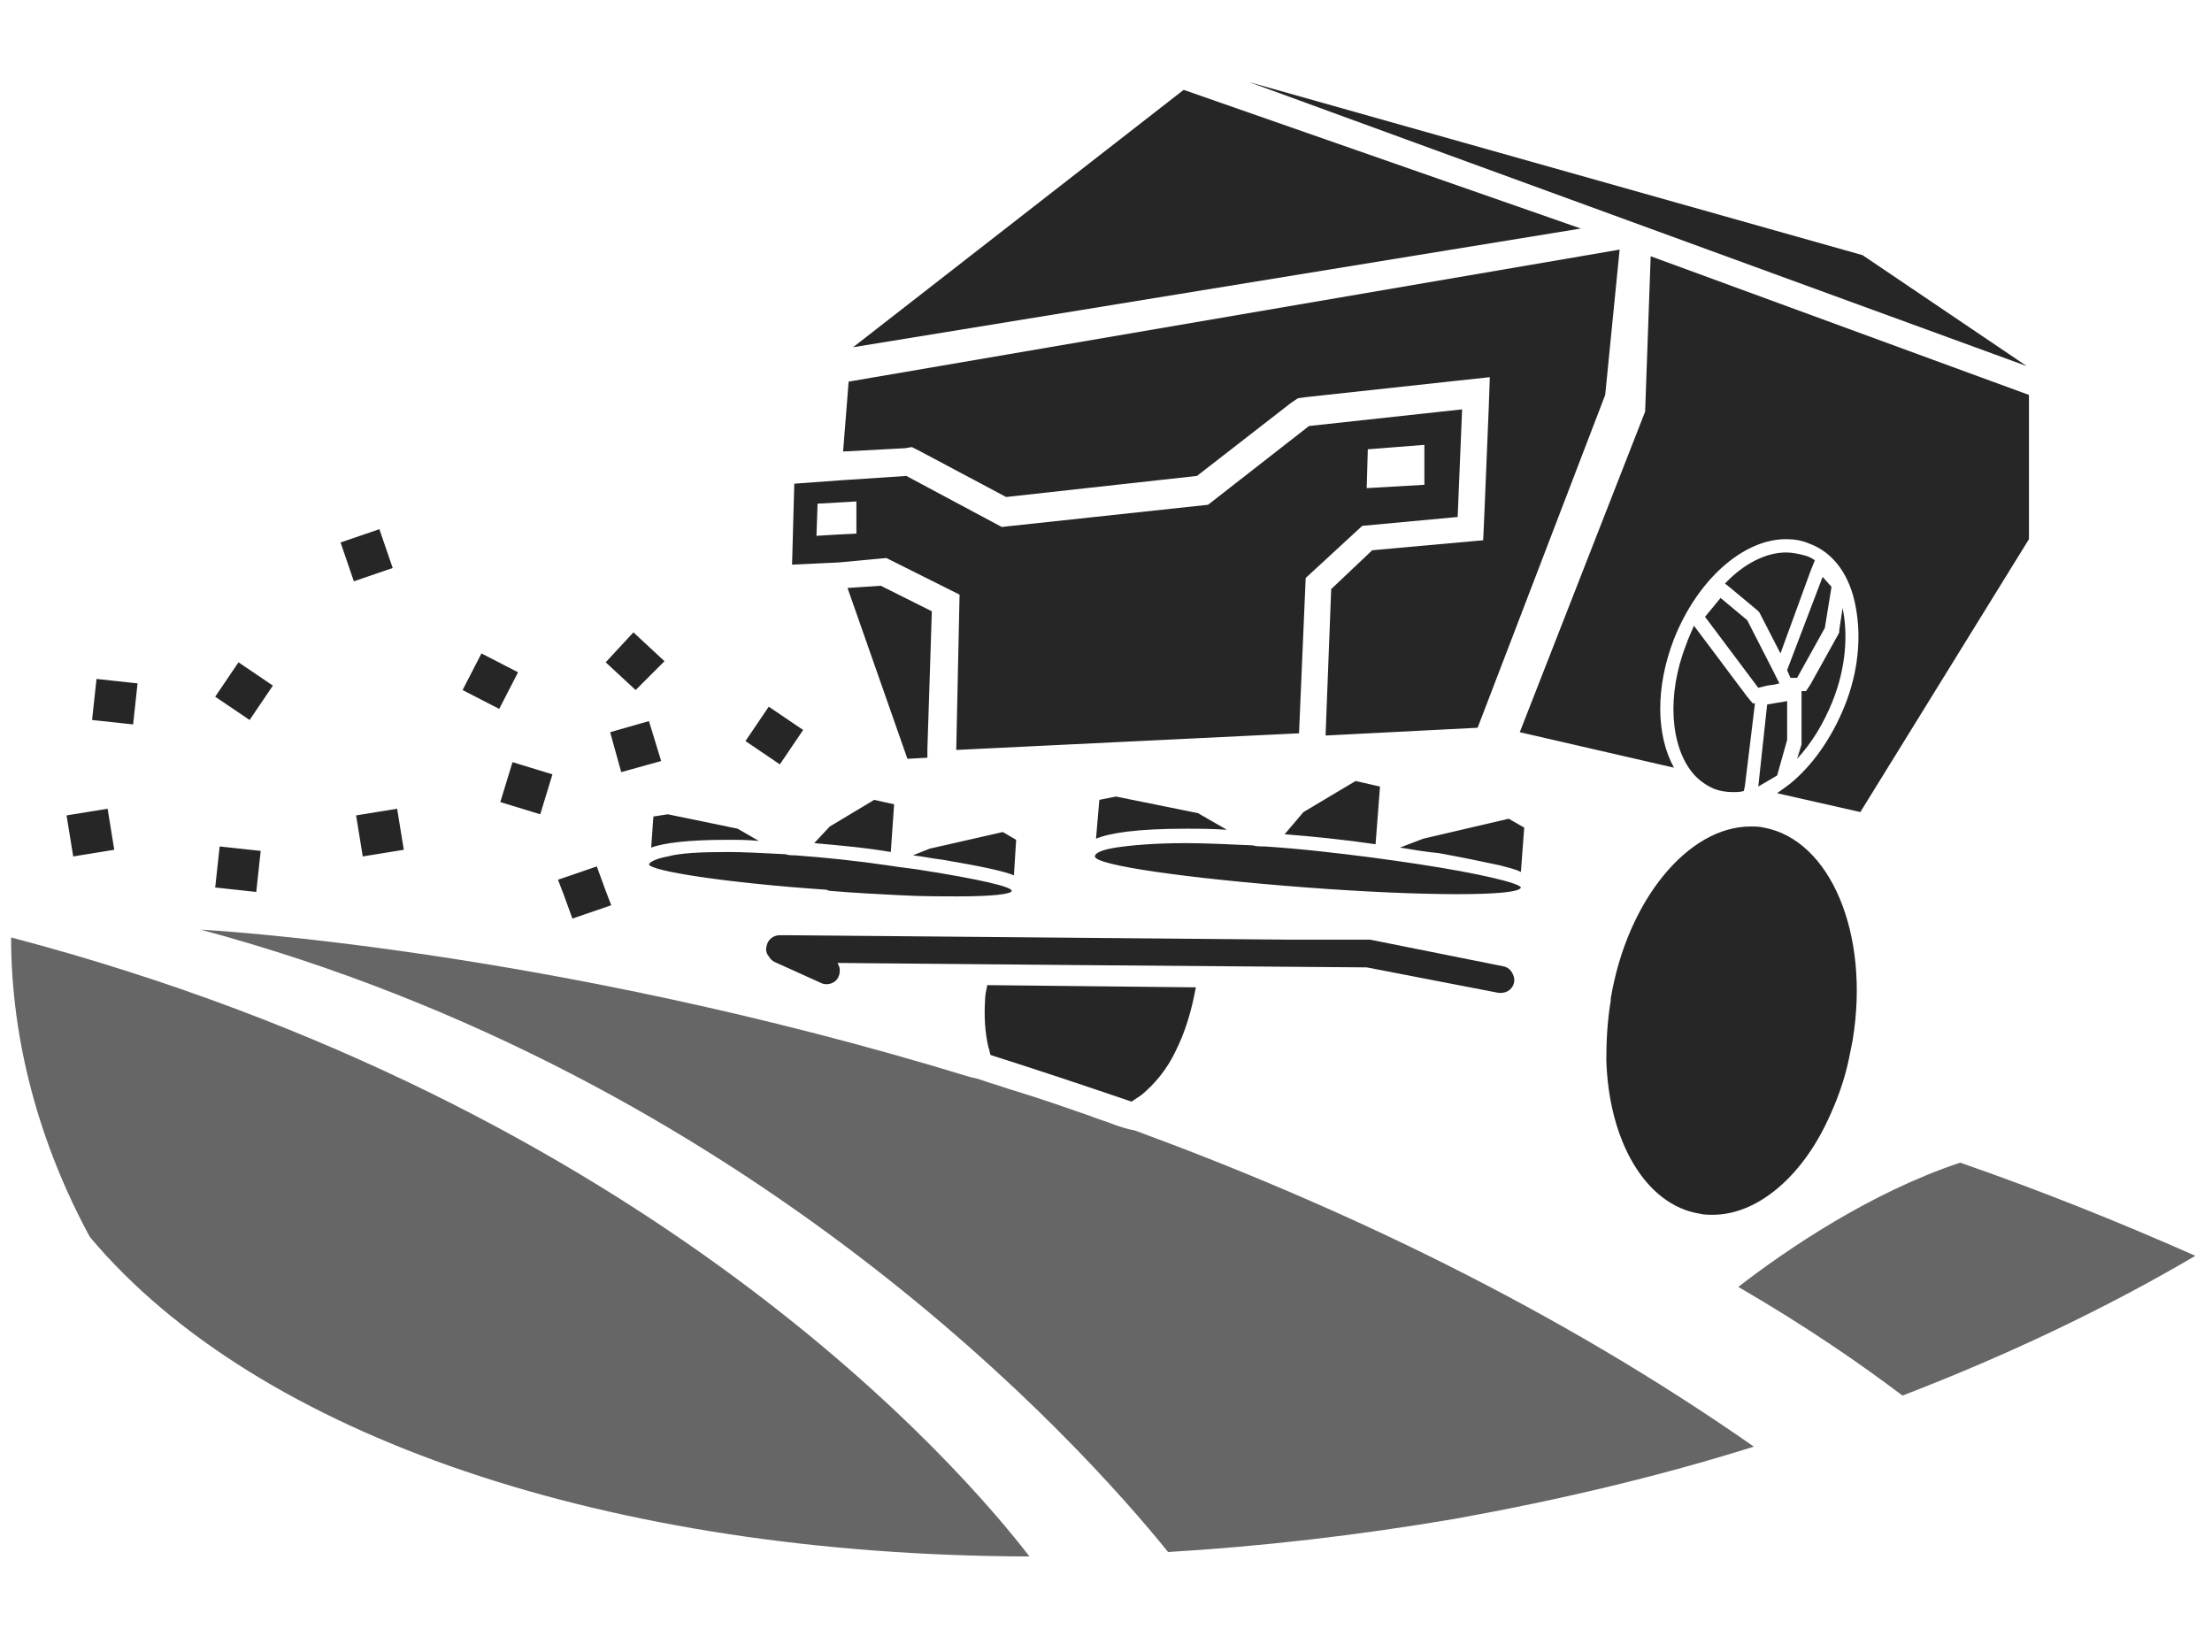
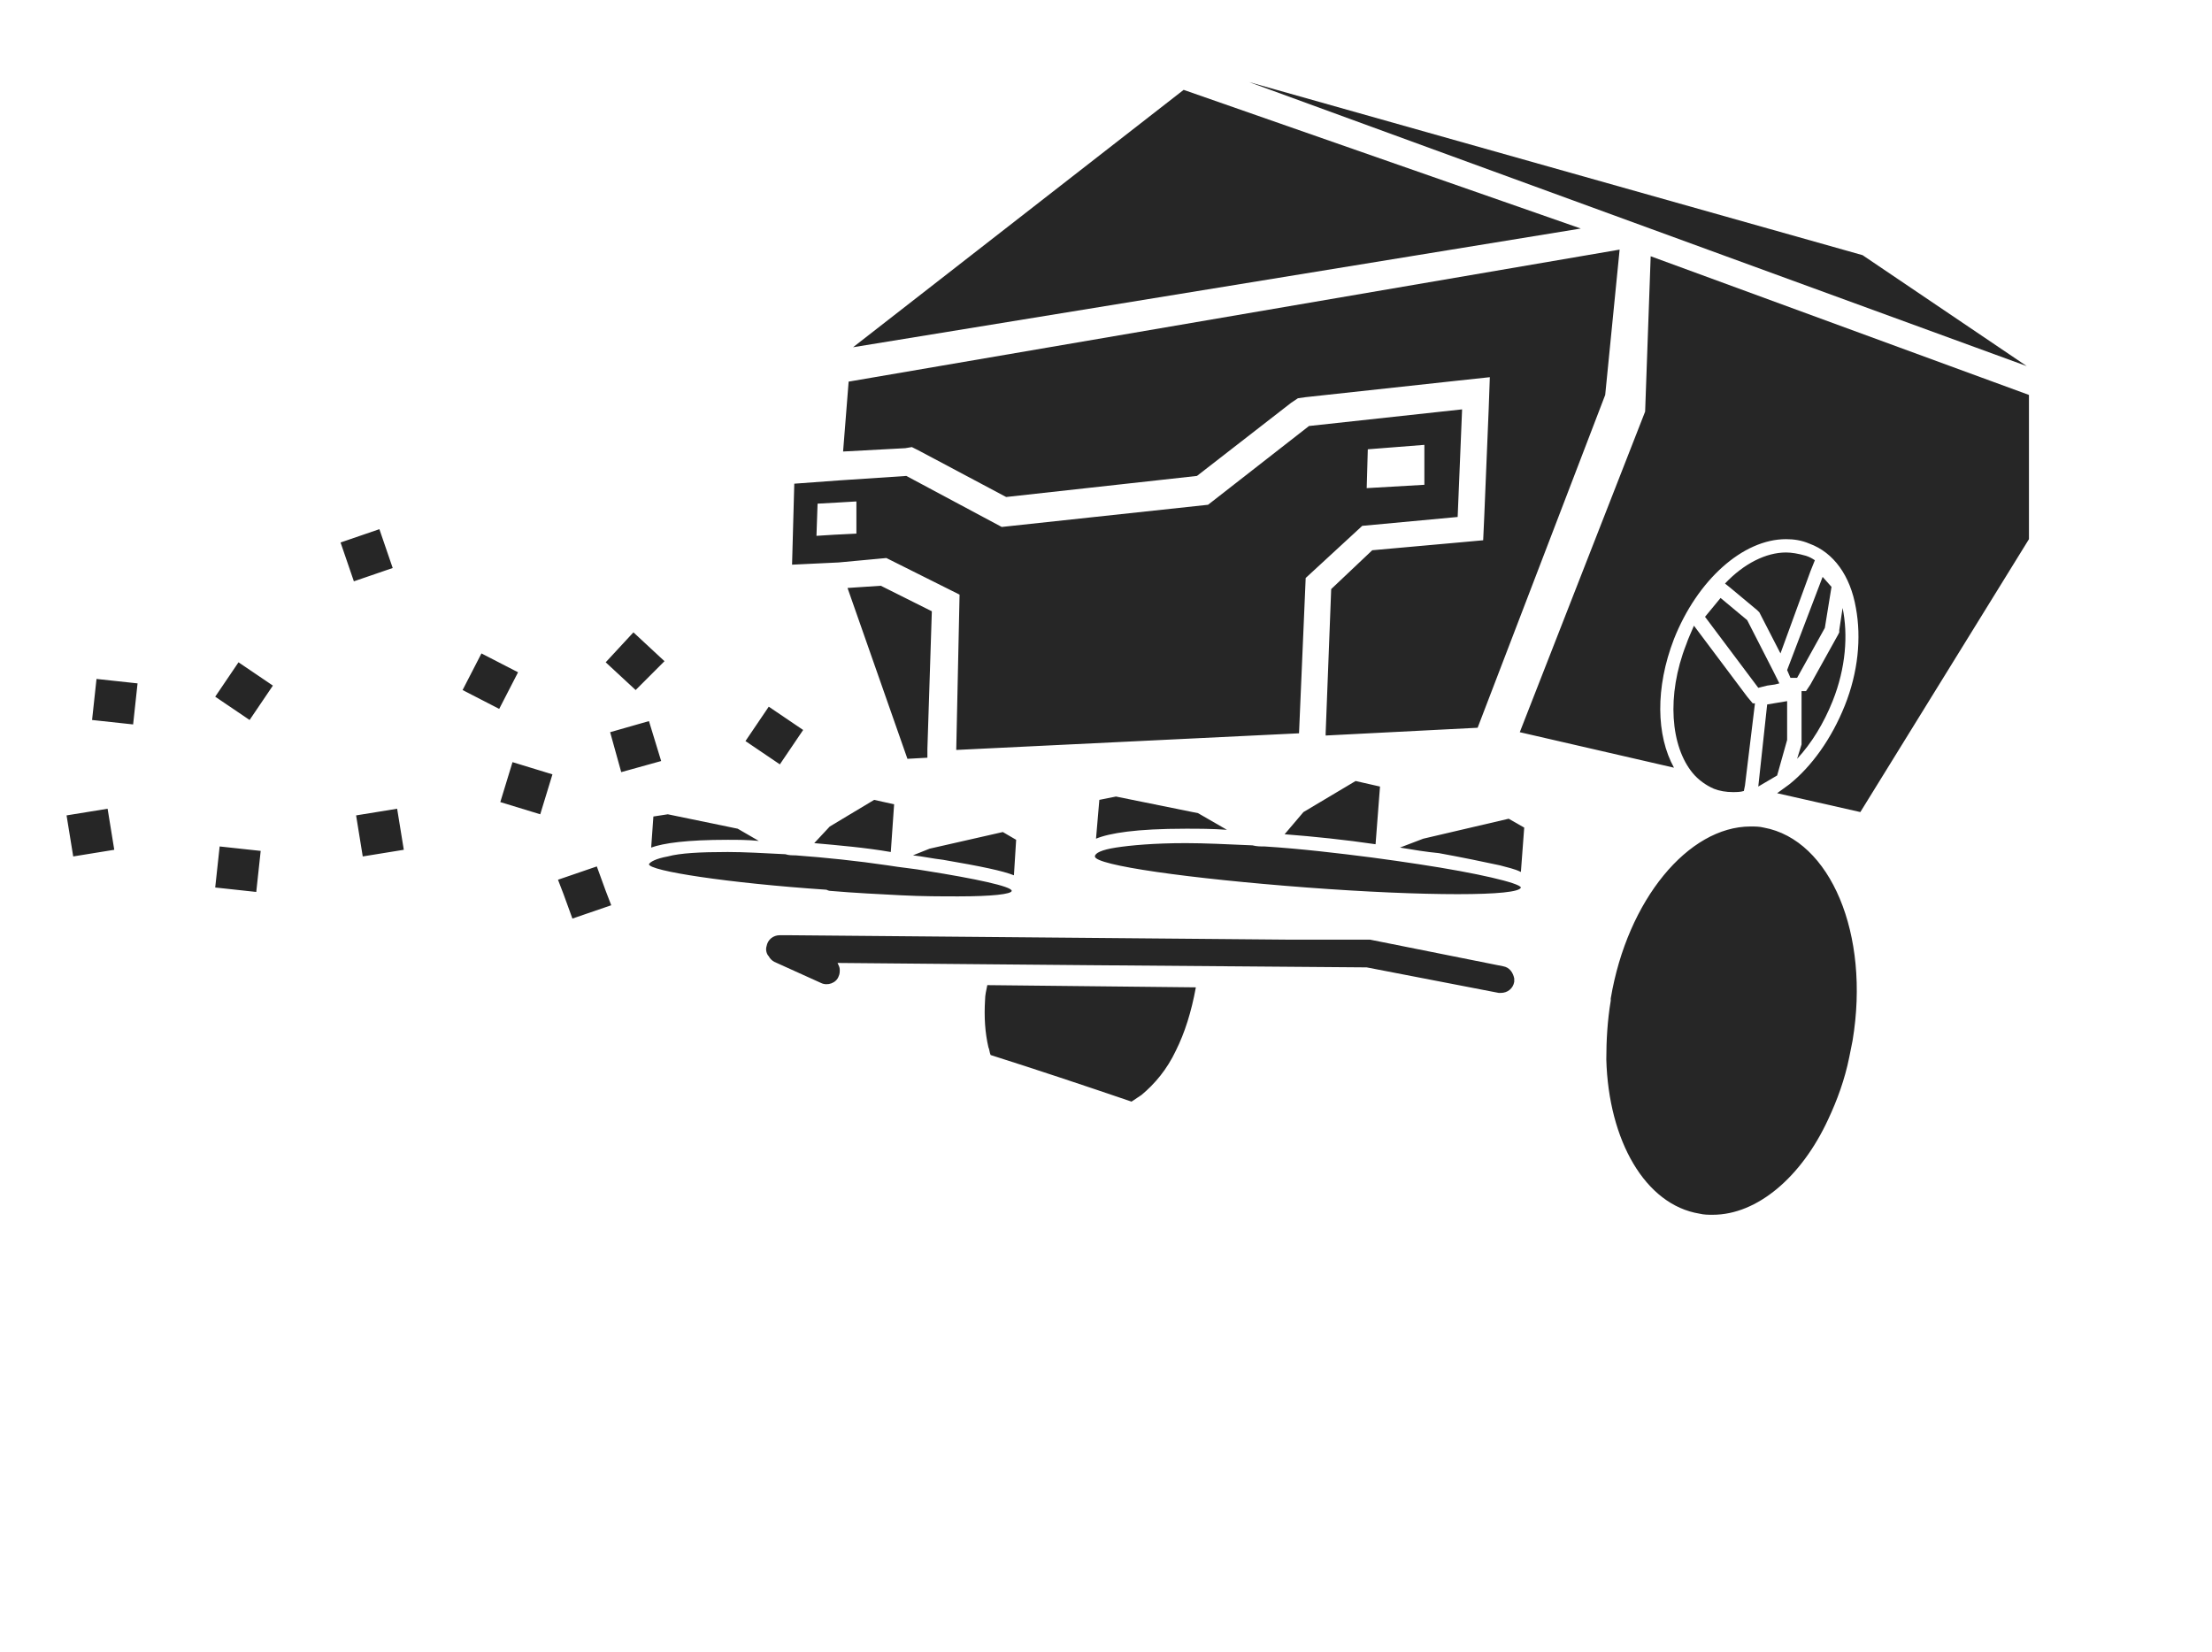
<svg xmlns="http://www.w3.org/2000/svg" version="1.1" id="Warstwa_3" x="0px" y="0px" viewBox="0 0 199.4 148.9" style="enable-background:new 0 0 199.4 148.9;" xml:space="preserve">
  <style type="text/css">
	.st0{display:none;}
	.st1{display:inline;fill:#666666;}
	.st2{display:inline;fill:#262626;}
	.st3{fill:#666666;}
	.st4{fill:#262626;}
</style>
  <g class="st0">
    <path class="st1" d="M0,108.8l0.7,6.5c0.2,2.1,2.2,5.1,5.1,8.3c23.8,12.7,60.2,17.5,99.6,11c-35.3-16.3-70.4-25.5-100.2-30.7   C2.3,103.4-0.3,105.9,0,108.8z M143.9,59.3c-0.1,4.8,1.2,9.3,2.6,12.7c14.9,10.9,27.4,21.7,37.7,31.9c5.7-4.2,10.8-8.6,15.1-13.1   C180,78.1,160.8,67.6,143.9,59.3z M84.7,82.4c0,0,3.4,15.1,7,17.3c1.9,1.3,35.3,18.1,47.8,26.6c12.1-4.1,23.2-9.1,33-14.8   c-3-1.3-6-2.6-9-3.8C136.2,96.5,109,88.3,84.7,82.4z" />
-     <path class="st2" d="M81,70.4c0.6-2.1-6.6-5.4-6.6-5.4l-8.9,33.4l13.9,3.7l-1-2.4l9.8,2.5C88.2,102.2,76.6,87,81,70.4z M62.1,96.9   l1.7,0.5l0.4,0.1l6.2-24.9l2-8c-0.3-0.2-0.8-0.5-1.5-0.9c-3.3-1.9-10.8-6-22-9.5c-0.2-0.1-0.4-0.1-0.6-0.2   c-0.2-0.1-0.4-0.1-0.6-0.2c-0.7-9.3,4.5-18.3,13-22.2l-0.3-0.1l1.2-0.2l1.2-0.2l42.8-7.6l0.8-0.1l0.7-0.1c-1.8,3.1-3,6.6-3.5,10.2   c2,0.5,3.8,1,5.6,1.5c0.4-5.1,2.7-9.7,6.4-13.2l1.1-0.2l1.2-0.2l19.5-3.5c1.6-0.3,2.7-1.8,2.4-3.5c-0.3-1.6-1.8-2.7-3.5-2.4   l-19.2,3.4l-1.2,0.2l-1.2,0.2l-1.4,0.3l-1.2,0.2l-1.1,0.2l-99,17.7c-1.9,1.3-3.8,2.6-5.5,4C5,39.4,3.4,40.7,1.8,42L46,34.1l0.9-0.2   l0.9-0.2c-4.2,5.1-6.5,11.5-6.5,18.2c-0.2,0-0.4-0.1-0.6-0.2c-0.2,0-0.4-0.1-0.6-0.1c-3.4-0.8-7-1.5-10.8-2.2   c-1.2-0.2-2.4-0.4-3.6-0.6C15.6,47.3,6,45.7,3.5,53.6c-2.9,9,2.4,14.4,12.4,20.5c9.8,6,27.6,17.3,29,18.2L62.1,96.9z M79.9,104.1   l-0.1-0.1l-16.5-4.4l-1.7-0.5L44,94.5l-6.4,9.6l54.2,14.4l-9.9-12L79.9,104.1z M92.7,105.4l-9.8-2.6l1.7,2.2l13.8,17.4l10.3,2.3   l-14.3-17.2L92.7,105.4z M133.6,54.3l-2.1,7.2L127,76.9l12.3,3.6l-0.8-2.2l8.7,2.4c0,0-3.7-5.1-5.7-12.3c-0.9-3.3-1.4-6.9-1.1-10.8   c0.1-1.7,0.4-3.5,0.9-5.3c0.5-1.9-5.8-5-5.8-5L133.6,54.3z M123.8,75.4l1.7,0.5L126,76l4.1-15.4l1.9-7.1l1.8-6.6l0,0   c-0.3-0.2-0.8-0.6-1.6-1c-3.3-2-10.8-6.1-21.7-9.5c-0.2-0.1-0.4-0.1-0.6-0.2c-0.2-0.1-0.4-0.1-0.6-0.2c-1.8-0.5-3.7-1.1-5.7-1.6   c-0.2,0-0.4-0.1-0.6-0.1c-0.2,0-0.4-0.1-0.6-0.1c-2.2-0.5-4.4-1-6.8-1.4c-1.1-0.2-2.1-0.4-3.2-0.6C83.6,30.6,75.2,29,72.8,36   c-2.7,7.9,1.8,12.8,10.7,18.4c8.6,5.5,24.2,15.9,25.5,16.7L123.8,75.4z M139.9,82.5l-0.2-0.3L124.9,78l-1.7-0.5l-15.1-4.3l-5.8,8.3   L150,95.2l-8.1-10.2L139.9,82.5z M153,86l-1.8-2.3l-4.9-1.4l-3.6-1l0,0.1l1.8,2.3L156,98.8l8.9,2.2L153,86z" />
  </g>
  <g class="st0">
    <path class="st1" d="M42.3,97.3c0.7,0.3,1.2,0.8,1.5,1.5C56.1,92,72.2,84,93.2,75.6c-0.9-1.5-1.8-3.3-2.5-5.2   C65.6,77.9,45,84.8,28.1,91.2L42.3,97.3z M13.6,81.9C37.6,74.7,58.7,68.2,89,62.1c-0.1-1-0.1-2.1-0.1-3.2   c-37.1,5.4-65,11.1-86.7,16.6c0,0.1-0.1,0.3-0.1,0.4l10.4,5C12.9,81.2,13.3,81.5,13.6,81.9z M89.8,110.3c0.4,0.1,0.8,0.3,1.1,0.5   c11.9-8.9,26.1-18.6,41.8-27.6c-0.4-0.8-0.9-1.4-1.5-1.9c-3.2-2.6-7.4-2.5-10.9-1.7c-18.5,7.7-36.6,16.8-51.2,25.1L89.8,110.3z    M88,113l-22.8-6.1l-1.9-0.5l-11,8.4l-12.3,9.4c8.5,2.6,18.1,4.2,28.3,4.9c7.3,0.5,14.9,0.5,22.8-0.1l-2-15.7L88,113z M41.1,100.1   l-15.6-6.7l-19.2,8.7l-0.1,0.3c0.6,0.9,1.2,1.8,1.9,2.6c6.2,7.7,16,13.8,28.3,17.9c0,0,0.1,0,0.1,0l0-0.1l4.6-22.7L41.1,100.1z    M9.7,83.1L1.3,79c-0.4,2.2-0.6,4.5-0.6,6.7c0,1.5,0.2,3.1,0.4,4.6c0.6,3.1,1.6,6.1,3.1,8.9l6.9-15.5L9.7,83.1z M168.4,82.4   c-7.7,5.1-15,10.2-21.9,15.2c-2,1.4-3.9,2.9-5.8,4.3c-5.8,4.3-11.3,8.6-16.5,12.8l22,1.8c22.9-9.2,40.5-22.4,49.2-36.7   c0.4-0.6,0.8-1.3,1.1-1.9c0.9-4.6,1.4-9.3,1.7-14C187.6,70,177.7,76.2,168.4,82.4z M113.4,126.1c9.1-1.8,17.8-4.1,26-7l-16-1.3   L113.4,126.1z" />
    <path class="st2" d="M158.3,73.8c-0.6-1.1-0.9-2.4-1-3.6c-0.1-0.8,0-1.7,0.2-2.5c0.1-0.4,0.2-0.7,0.3-1.1c1.8-5.1,7.7-7.8,13.3-6   l0.1,0l6.6-18.6c-0.8-7-3.3-11.9-7.5-12.8c-7.5-1.7-17.7,9.7-23.9,26.1c-0.3,0.8-0.6,1.7-0.9,2.5c-0.3,0.9-0.6,1.9-0.9,2.8   c-1.1,3.7-2,7.3-2.5,10.7c-0.4,2.5-0.7,4.9-0.8,7.2c-0.4,7.3,0.7,13.4,3.1,17c7.1-5.2,14.6-10.4,22.5-15.7   c-0.7-0.1-1.4-0.3-2.1-0.5C161.9,78.2,159.6,76.3,158.3,73.8z M94.7,69.3c-0.8-2.7-1.2-5.4-1.3-8.1c0-1,0-2,0-2.9   c0.8-18.8,15.9-36.6,24.7-35.7c-9-3.8-26.2,16.2-26.8,36c0,1,0,2,0,3c0.2,2.8,0.7,5.5,1.6,8.2c0.6,1.7,1.4,3.4,2.4,5   c1.9,3.1,4.5,5.9,7.9,8.4c-2.9-2.8-5.1-5.8-6.6-9C95.8,72.7,95.2,71,94.7,69.3z M138.8,72.3c0.5-4.2,1.5-8.8,2.9-13.5   c0,0,0-0.1,0-0.1c0.3-0.9,0.5-1.7,0.8-2.5c4.3-13.2,9.5-21.2,16.2-26.3l-17.5,6.6l-6.4-1.2c-7.5,4.7-10.6,7.1-14.1,15   c-0.6,1.4-1,2.9-1.3,4.5c-0.1,0.6-0.2,1.2-0.3,1.8c-0.2,1.9-0.3,3.8-0.2,5.8c0.1,1.2,0.2,2.4,0.3,3.6c0.4,3,1.1,5.8,2.1,7.9   l7.2,2.3l4.9,1.6l1.8,3.9l4.2,9.1c-0.8-2.7-1.3-6.4-1.2-10.8C138.3,77.6,138.5,75.1,138.8,72.3z M118,74.9c-0.8-2.4-1.6-5-2.1-7.7   c-0.2-1.2-0.4-2.5-0.5-3.7c-0.2-2.1-0.3-4.2-0.1-6.1c0.1-0.7,0.1-1.3,0.2-2c0.1-0.8,0.3-1.7,0.6-2.5c2.5-8.4,7.1-15,16.5-19.3   c0,0,1.1-7.4-9.3-9.5c-10.7-2.2-20.4,7-25.3,23.4c-1.1,3.6-1.7,7.1-2,10.5c-0.1,1-0.1,1.9-0.1,2.8c0,2.8,0.2,5.5,0.8,8   c0.4,1.8,0.9,3.4,1.5,4.9c1.9,4.6,5.1,7.9,9.3,9.3l14.8-6.5C122.3,76.5,119.1,77.7,118,74.9z M188.7,35.1c-1.3-1.1-2.7-2.2-4.1-3.2   l-0.4,1.1l-6.3,17.8l-4.3,12.1c-0.3,0.8-1.1,1.2-1.8,1l-1.5-0.4c-0.9-0.3-1.8-0.4-2.6-0.4c-3.1,0-5.9,1.7-6.9,4.5   c0,0.1-0.1,0.2-0.1,0.3c-0.1,0.3-0.2,0.6-0.2,0.9c-0.2,1.2,0.1,2.5,0.6,3.7c0.9,1.8,2.6,3.2,4.6,3.8c2.3,0.7,4.1,0.8,5.6,0.2   c1.6-0.7,2.9-2.1,3.9-4.4c2.2-5,15.1-24.3,19.4-30.7C192.9,39.1,190.9,37,188.7,35.1z" />
  </g>
  <g class="st0">
    <path class="st1" d="M34.5,129.4c16.4,4.7,36.4,6.4,57.9,4.4c10.9-11,39.8-35.9,85.3-46.6C177.7,87.2,96.2,90.8,34.5,129.4z    M14,106.8c-4.2,1.3-8.4,2.7-12.5,4.2c5.1,5.5,12,10.1,20.3,13.8c4.1-2.8,9.9-6.3,17.5-10.1C35.3,109.8,26,107,14,106.8z    M107.1,131.9c0.4-0.1,0.8-0.1,1.2-0.2c38.5-6.8,70.2-23.8,85.9-43.6C146.1,99.2,118.5,121,107.1,131.9z" />
    <path class="st2" d="M80.3,48.9L99,38.2l8.7,3.5l1.4-5.5l-10.7-4L80.1,43.8l-65.4,5.8l0.1,4.6L80.3,48.9L80.3,48.9z M83.9,88.5   l-2.7-5.1l-0.9-32.2l-65.5,5.3L15.3,82l4.1,6.5l2.7,0.1l-5-7.8l0.1-6.8l61.2-1.3L79,83.8l2.5,5l1.4,2.8l0.8,0l1.9,0.1l-0.2-0.3   L83.9,88.5z M95.9,31.8l-68.5,7.9l-11.5,7.9l63.8-6.2L95.9,31.8z M65.1,94.6c-0.2-0.5-0.3-1.1-0.5-1.6c-0.2-0.4-0.4-0.8-0.6-1.2   c-0.2-0.4-0.4-0.7-0.6-1c0,0-0.1-0.1-0.1-0.1c-0.6-0.8-1.2-1.5-1.9-2.1c-1.9-1.6-4.2-2.5-6.5-2.2c-1.4,0.2-2.7,0.8-3.8,1.7   c-0.6,0.5-1.2,1.2-1.7,1.9c0,0.1-0.1,0.1-0.1,0.2c-0.4,0.7-0.8,1.4-1,2.1c-0.4,1-0.6,2.1-0.7,3.3c-0.1,0.8,0,1.6,0.1,2.5   c0,0.2,0,0.4,0.1,0.7c0.2,1,0.4,2,0.8,2.9c0.1,0.1,0.1,0.3,0.2,0.4c1.2,2.9,3.3,5,5.7,6.1c1.3,0.5,2.6,0.8,4,0.6   c2.4-0.3,4.4-1.8,5.7-4c0-0.1,0.1-0.1,0.1-0.1c0-0.1,0.1-0.1,0.1-0.2c1.2-2.2,1.7-5,1.2-8C65.4,95.7,65.3,95.1,65.1,94.6z    M43.6,92.1c-0.3-0.8-0.6-1.5-1.1-2.2c0-0.1-0.1-0.2-0.2-0.2c-0.5-0.8-1.1-1.5-1.7-2c-1.7-1.5-3.8-2.3-5.9-2   c-1.3,0.2-2.5,0.7-3.4,1.6c-0.6,0.5-1.1,1.1-1.5,1.8c-0.1,0.1-0.1,0.2-0.2,0.3c-0.4,0.7-0.7,1.4-0.9,2.1c-0.4,1.5-0.5,3.2-0.3,5   c0.1,0.5,0.2,1,0.3,1.5c0.4,1.5,1.2,2.9,2.1,4c1.8,2.2,4.3,3.5,6.9,3.2c2.2-0.3,4-1.7,5.2-3.8c0.1-0.2,0.2-0.5,0.3-0.7   c0.2-0.6,0.5-1.2,0.6-1.8c0.2-0.8,0.3-1.6,0.3-2.4c0-0.7,0-1.4-0.2-2.1C44.1,93.5,43.9,92.8,43.6,92.1z M99.2,41L83,50.9l0.2,31.7   l2.4,5.6l1.3,3l0.2,0.5l10.6-1.6v-0.3v-3.2V75.1V73l2.1-0.1h0l7.3-28.9L99.2,41z M112.4,77l0.1,8.5l0,2.5l0.1,0l1.2-2.5l2.4-5.1   L116,62.9L112.4,77z M77.3,85.1l-0.6-10.1h-0.4h-0.5l-57.3,0.6l0.1,5l5.2,8l1,0l0.5,0l1.1-1.7l4.2-6.4l32.9,0.6l9.3,7.9l1.1,0.9   l0.9,0.8l5.5,0.5l1,0.1L79.9,89L77.3,85.1z M111.1,37l-1.4,5.5l-0.6,2.3l-7.1,28l5.5-0.3l0.2,0l0.2,0l2.6,0.3l0.8,0.1l4.7-18.5   l6.9-26.9l8,3.2l3.7-8.9l-17.8-7L111.1,37z M173.7,58.5C152,64.7,142.2,80,139.2,85.6c-0.3,0.6-0.6,1.1-0.7,1.5   c-0.2,0.4-0.3,0.6-0.3,0.6c1-0.2,2.1-0.4,3.1-0.6c1.2-0.2,2.4-0.5,3.6-0.7c15.3-2.8,34.7-4.8,53.1-3.7l0,0   C198,82.6,200.5,51,173.7,58.5z M110.3,88.3l0-2.7v-0.4l0-4.3l0-4.3l0-1.7l-2.6-0.3l-6.2,0.3l-1.1,0.1l-0.5,0V77v9.5v3.2v0.2v2.3   l2,1.2l8.5-1.4l0-3.2L110.3,88.3z M142.8,42.7l2-0.9l-0.9-2l-2,0.9L142.8,42.7z M144.1,45.7l0.9,2l2-0.9l-0.9-2L144.1,45.7z    M151.7,34l-2-0.9l-0.9,2l2,0.9L151.7,34z M146.8,31.8l-2-0.9l-0.9,2l2,0.9L146.8,31.8z M147.1,52.7l2-0.9l-0.9-2l-2,0.9   L147.1,52.7z M139.7,35.8l0.9,2l2-0.9l-0.9-2L139.7,35.8z M181.4,47.4l-2-0.9l-0.9,2l2,0.9L181.4,47.4z M140.4,31.9l-0.4-0.8   l0.9,0.4l0.9-2l-2-0.9l-0.6,1.4l-1.7,0.8l0.9,2L140.4,31.9z M171.5,42.9l-2-0.9l-0.9,2l2,0.9L171.5,42.9z M176.5,45.2l-2-0.9   l-0.9,2l2,0.9L176.5,45.2z M166.6,40.7l-2-0.9l-0.9,2l2,0.9L166.6,40.7z M156.7,36.3l-2-0.9l-0.9,2l2,0.9L156.7,36.3z M161.6,38.5   l-2-0.9l-0.9,2l2,0.9L161.6,38.5z" />
  </g>
  <g class="st0">
    <path class="st1" d="M20.6,83.2c0-4.4,3.6-8.1,8.1-8.1c3.6,0,6.6,2.4,7.7,5.6c3.7-1.5,7.8-3.1,12.1-4.7c0.4-3.2,3.2-5.7,6.5-5.7   c1.8,0,3.4,0.7,4.6,1.9c1.2-0.4,2.4-0.8,3.6-1.2c10.7-10.9,18-17.8,17.7-20.7C48,54.7,23.6,62.1,6.5,69.2c-4.2,7.2-6,14.7-5.2,22.1   c1,1.8,2,3.6,3.2,5.3c4-2.5,9.7-5.7,17.2-9.4C21,86.1,20.6,84.7,20.6,83.2z M44,127.8c18.9,5,42.3,5.8,67.1,1.5   c7.1-1.2,13.9-2.9,20.4-4.8c17.2-11.1,30.4-27.8,37.1-47.6C109.9,92,65.6,115.1,44,127.8z M51.5,110.6c5.3-2.8,11.2-5.8,17.6-8.9   c0-0.3-0.1-0.6-0.1-1c0-4.1,3.3-7.4,7.4-7.4c2.2,0,4.1,0.9,5.4,2.4c3.8-1.7,7.7-3.4,11.8-5.2c0.6-3,3.3-5.3,6.5-5.3   c1.4,0,2.7,0.4,3.7,1.2c0.8-0.3,1.6-0.7,2.4-1c9.6-9,15.3-15,17.4-18.8C98,71,76.5,76.6,58.8,82.4c-1,0.7-2.3,1.2-3.6,1.2   c-22.8,7.7-38.8,15.6-48.8,21.2c4.9,7.4,13,13.5,23.3,18.1c1.8-1.1,3.8-2.3,5.9-3.5c-0.5-1.1-0.7-2.3-0.7-3.6c0-4.5,3.2-8.3,7.7-9   c0.5-0.1,0.9-0.1,1.4-0.1C47.1,106.7,49.8,108.3,51.5,110.6z" />
    <path class="st2" d="M192.3,40.3c-4.5-4.7-10.4-8.7-17.4-11.9c-9.8-4.6-21.7-7.7-35.1-9c-3.3-0.3-6.8-0.6-10.2-0.7   c-9.7-0.4-20,0.1-30.5,1.6c-2.3,0.3-4.7,0.7-7,1.1c-0.2,0-0.4,0.1-0.7,0.1c-3.3,0.6-6.5,1.2-9.7,2L47.5,49.8l1.3,1.2   c1.2,1.2,3.1,1.3,4.4,0.3l23.2-17.7c5.7,8.2,13.2,5.5,17.3,3.9c3.5-1.3,7.5-5,6.8-10.9c6.4-0.3,13.2-0.1,20.2,0.5l-13,12.2   l-9.9,9.4l-19.1,18l-3.2,3l-0.3,0.3l1.7,1.3c1.8,1.4,4.4,1.3,6.1-0.2l4.2-3.9l3.9-3.7l16.7-15.7l3.2-3c0.9,1,1.8,1.9,2.7,2.6   c7.8,6.5,15.9,2.5,20.7,0.1c0.5-0.2,1-0.5,1.4-0.8c2.3-1.5,4.5-3.8,5.6-6.9c1.1-2.9,1.2-6.3-0.4-10.3c9.5,1.6,18.6,3.7,26.3,6   l-6.2,5.8l-5.9,5.5l-6.8,6.4l-12.2,11.4L119.7,80l0.3,0.2l1.9,1.5l0.5,0.4c1.9,1.5,4.6,1.4,6.4-0.2l3.4-3.2l4.6-4.3l12.5-11.6   l12-11.1l2.8-2.6c0.7,0.8,1.3,1.5,2,2.1c3,2.9,6.1,4.4,9.1,5.1c6.9,1.6,13.4-1.6,17.7-3.7c1.8-0.9,3.7-2.3,5.4-4.1   C196.8,45.6,194.8,42.9,192.3,40.3z M100.1,88.6c-1.7,0-3.2,1.4-3.2,3.2s1.4,3.2,3.2,3.2s3.2-1.4,3.2-3.2S101.9,88.6,100.1,88.6z    M78.4,97.3c-0.6-0.3-1.2-0.6-2-0.6c-2,0-3.6,1.4-3.9,3.3c0,0.2-0.1,0.4-0.1,0.7c0,2.2,1.8,4,4,4c2.2,0,4-1.8,4-4   C80.3,99.2,79.5,98,78.4,97.3z M55,73.9c-0.1,0-0.2,0-0.3,0c-0.6,0-1.1,0.2-1.5,0.5c-0.8,0.6-1.4,1.5-1.4,2.6   c0,1.7,1.4,3.2,3.2,3.2s3.2-1.4,3.2-3.2C58.2,75.3,56.8,73.9,55,73.9z M28.7,78.6c-2.6,0-4.6,2.1-4.6,4.6c0,1,0.3,1.8,0.8,2.6   c0.8,1.2,2.2,2.1,3.8,2.1c2.6,0,4.6-2.1,4.6-4.6c0-0.4-0.1-0.8-0.1-1.1C32.7,80.1,30.9,78.6,28.7,78.6z M44,110.2   c-0.3,0-0.6,0-0.9,0.1c-2.7,0.4-4.8,2.8-4.8,5.6c0,0.7,0.1,1.3,0.3,1.8c0.8,2.2,2.9,3.8,5.3,3.8c3.1,0,5.7-2.5,5.7-5.7   c0-1.4-0.5-2.6-1.3-3.6C47.3,111,45.8,110.2,44,110.2z" />
  </g>
  <g class="st0">
    <path class="st2" d="M108.8,19.7H66.3V35h42.4C108.8,35,108.8,19.7,108.8,19.7z M108.8,39H66.3v15.3h42.4   C108.8,54.4,108.8,39,108.8,39z M66.3,58.4v15.3h35V62.8l7.4-4.4H66.3z M66.3,78.2v15.4H62v9v1.5v1.5v8.1v1.6v1.5v0.5v0.6l4.4-1   v-0.4v-0.9v-1.5v-1.6v-7.4v-1.5v-1.5v-4.6h3.2l4.5,4l1.6,1.4l1.6,1.4l5.2,4.6l1.4,1.3l0.2,0.2l6.9,0.2l2-1.8l2-1.8l3.7-3.3l0.6-0.6   l1.1-0.9l1.1-1v-0.5v-4.2v-2V78.2H70.5H66.3z M87.5,1.9L66.3,15.6h42.4L87.5,1.9z M104.5,96.4v1.8v2.7v1.5v1.5v2.2v1.5v1.5v0.4   c1.3-0.2,2.6-0.4,3.9-0.6c0.1,0,0.2,0,0.4-0.1v-0.1v0v-1.5v-1.5V104v-1.5V101v-0.7v-1.6V66.1h-4.3V96.4z M112.2,70.4h8.5v-4.3h-8.5   V70.4z M112.2,78.1h8.5v-4.3h-8.5V78.1z M112.2,85.9h8.5v-4.3h-8.5V85.9z M112.2,93.7h8.5v-4.3h-8.5V93.7z M112.2,100.6v0.6v0.4   h1.8h5.5h1.2v-4.3h-8.5V100.6z M118.4,105h-6.2v0.5v1.5v0.4v0.9v0c2.9-0.4,5.8-0.7,8.5-1v-0.6v-0.3v-1.5v0V105h-0.2L118.4,105   L118.4,105z M120.7,117.1L120.7,117.1c-0.1-0.1-0.2,0-0.3,0H120.7z M124.1,102v1.5v2.9v0.6c0.7-0.1,1.4-0.1,2-0.2   c10.5-1,18.7-1.3,22.8-1.3c0.6,0,1.1,0,1.5,0c0.2,0,0.3,0,0.5,0.1V66.1h-26.8L124.1,102L124.1,102z M150.9,62.9l-20.4-11.1v-4.1   H125v3.9l-20.2,11.6L150.9,62.9z" />
-     <path class="st1" d="M57.8,106.1c-15.4,1.7-32,4.7-47.9,9.5c2.4,5.8,6.7,11,12.5,15.3c6.4-4.2,17.9-10.5,35.4-15.9L57.8,106.1z    M152.9,112c-0.7,0.1-1.4,0.2-2.1,0.4c-6.2,1.2-13.1,2.7-20.6,4.7c-3,0.8-6,1.7-9.1,2.6c-18.1,5.6-38.1,14-56.1,26.6   c15,1.9,31.9,1.6,49.4-1.5c7.7-8.3,27.9-26.5,63.9-36.2C178.4,108.7,168.3,109.2,152.9,112z M108.8,117c1.1-0.3,2.3-0.6,3.4-1   c2.6-0.7,5.2-1.4,8-2c0.2,0,0.3-0.1,0.5-0.1c1.1-0.3,2.3-0.5,3.4-0.8c7.9-1.7,16.5-3.2,25.9-4.4c1.3-0.1,0.8-0.2-1.1-0.2   c-3.7,0-12.7,0.3-24.8,1.5c-1.5,0.2-3,0.3-4.6,0.5c-3.4,0.4-7,0.8-10.8,1.4c-1.4,0.2-2.8,0.4-4.3,0.6   c-23.2,3.6-51.6,10.1-76.5,22.1c6.8,4,15,7.2,24.4,9.4c8.3-6.6,26.1-18.3,56.2-27C108.6,117.1,108.7,117,108.8,117z M131.6,141.1   c24.6-6.7,45-18,57.9-31C156.9,119.1,139.7,132.6,131.6,141.1z" />
  </g>
  <g class="st0">
    <path class="st1" d="M114.7,118.2H83c-4.9,0-9.8,0.6-14.5,1.8c-6.6,8.5-16.6,14.2-27.9,15.3c-0.1,0.1-0.2,0.2-0.3,0.3   c18.4,3.7,40.2,3.9,63-0.1c3.8-0.7,7.6-1.5,11.3-2.3c1.3-0.9,2.6-1.9,3.9-2.9c-1.7-3.6-2.7-7.7-2.9-11.9   C115.3,118.3,115,118.2,114.7,118.2z M107.4,110.1c3,0.2,6.1,0,9-0.6c1-4.4,3-8.4,5.6-11.8c-5.6-0.5-10.7-2.4-15.1-5.4   c-6,1.4-12,3-17.7,4.9c-4.4,1.4-8.6,3-12.7,4.6c-0.6,3.9-1.8,7.6-3.5,11C88,109.6,99.7,109.5,107.4,110.1z M100.4,86.3   c-3.2-3.8-5.5-8.3-6.6-13.3c-1.8,1-3.5,2-5.2,3c-4.5,2.7-8.9,5.5-13,8.3c0.9,3.2,1.4,6.5,1.5,10C86,90.3,93.9,87.8,100.4,86.3z" />
    <path class="st2" d="M35.8,61.6c-18.7,0-34,15.2-34,34s15.2,34,34,34s34-15.2,34-34S54.5,61.6,35.8,61.6z M35.8,123.1   c-15.2,0-27.6-12.4-27.6-27.6S20.6,68,35.8,68s27.6,12.4,27.6,27.6S51,123.1,35.8,123.1z M35.8,73.4c-12.2,0-22.1,9.9-22.1,22.1   s9.9,22.1,22.1,22.1c12.2,0,22.1-9.9,22.1-22.1S48,73.4,35.8,73.4z M35.8,111.3c-8.7,0-15.7-7.1-15.7-15.7s7.1-15.7,15.7-15.7   s15.7,7.1,15.7,15.7S44.5,111.3,35.8,111.3z M106,31.6l0.6,0.1l1.9,0.2l2.8,0.3v0l2.9,0.3l6.6,0.7l3.1,0.3l3,0.3   c1.8,0.2,3.3-1.2,3.3-3v-3.4v-0.3c0-1-0.5-1.9-1.3-2.4l-0.5-0.4l-2.3-1.7l-4.7-3.4l-4.9-3.5l-2.8-2c-0.4-0.3-1-0.5-1.5-0.5   l-0.9-0.1l-5.4-0.4l-21.4-1.6l-5.3-0.4l-0.2,0.1l-5.6,2.1l-5.4,2l-5.3,2l-2.6,1L59.7,18L58.8,24l-0.1,0.7c-0.2,1.1,0.3,2.2,1.2,2.9   c0.1,0,0.1,0.1,0.2,0.1c3.8,2.7,6.8,6.2,9.1,10.2l0.5-0.3l2.4-1.4l4.9-2.8l5-2.9l0.9-0.5c0.5-0.3,1.2-0.4,1.8-0.4L106,31.6   L106,31.6z M35.8,86.1c-5.2,0-9.4,4.2-9.4,9.4s4.2,9.4,9.4,9.4s9.4-4.2,9.4-9.4S41,86.1,35.8,86.1z M35.8,98.6c-1.7,0-3-1.4-3-3   c0-1.7,1.4-3,3-3s3,1.4,3,3S37.5,98.6,35.8,98.6z M197.8,60.6c-2-14.9-7.4-26.1-15.4-34.4h-9.9h-5.4h-32.7l-0.1,0.5L133.3,37   l-0.1,1.1c0,0.4-0.2,0.9-0.6,1.2l-4.4,4.4c-0.2,0.2-0.4,0.5-0.5,0.8l-1.4,4.3c-0.4,1.2,0.5,2.5,1.8,2.6l4.7,0.2c0.1,0,0.1,0,0.2,0   l2.7,0.4l0.9,0.1l1.9,0.3l1.3,0.2l3.1,0.5l30,4.5c6.1,0.9,11,7.7,13,13.6l5.6,15.5C196.6,78.1,198.9,69.3,197.8,60.6z M164.4,45.9   c0,1.1-0.9,2-2,2h-22.1h-0.3v-0.5v-2.9c0-1.1,0.9-2,2-2h20.4c1.1,0,2,0.9,2,2V45.9z M180.7,72.8c-1.5-4.5-5.2-9.5-8.7-10l-27.4-4.1   l-2.9-0.4l-2.4-0.4l-0.5-0.1l-2.3-0.3l-2.8-0.4l-1-0.1l-5.2-0.7c-1.1-0.1-2.2,0.7-2.3,1.8l-1.7,20.4c0,0.4,0,0.8,0.2,1.1l5.7,11   c0.4,0.8,1.4,1.3,2.3,1l5.1-1.2c0.1,0,0.2,0,0.2-0.1c0.6-0.2,1.2-0.4,1.8-0.6c0.9-0.3,1.7-0.5,2.6-0.7c0.9-0.2,1.8-0.3,2.7-0.4   c2.9-0.4,5.8-0.4,8.7,0.1c2.9,0.4,5.6,1.2,8.2,2.4c1.5,0.7,3,1.5,4.5,2.4c0.3,0.2,0.7,0.3,1.1,0.3h18.8c0.3,0,0.6-0.1,0.9-0.2   c0.4-0.4,0.7-0.9,1-1.3c0.1-0.4,0.1-0.8,0-1.2L180.7,72.8z M159.1,108.9c-2.9-2.6-6.7-4.2-10.9-4.2c-5.7,0-10.8,3-13.7,7.5   c-0.5,0.8-0.9,1.6-1.3,2.4c-0.4,0.8-0.6,1.7-0.8,2.6c-0.3,1.2-0.5,2.5-0.5,3.8c0,2.4,0.5,4.6,1.4,6.7c1.7-0.6,3.4-1.2,5.1-1.9   c1.7-0.7,3.4-1.4,5.1-2.1c3.4-1.4,6.6-3,9.7-4.6c1.6-0.8,3.2-1.7,4.8-2.6c1.6-0.9,3.2-1.8,4.7-2.8   C161.8,111.8,160.6,110.2,159.1,108.9z M164.4,99.2c-1.3-1-2.7-1.9-4.2-2.6c-0.1,0-0.1-0.1-0.2-0.1c-1-0.5-2.1-0.9-3.2-1.3   c-1-0.4-2.1-0.6-3.2-0.9c-0.5-0.1-0.9-0.2-1.4-0.3c-1.3-0.2-2.6-0.3-3.9-0.3c-1.1,0-2.1,0.1-3.2,0.2c-0.9,0.1-1.8,0.3-2.7,0.4   c-1.7,0.4-3.3,0.9-4.8,1.5c-0.1,0.1-0.3,0.1-0.4,0.2c-0.6,0.2-1.1,0.5-1.6,0.8c-0.3,0.1-0.5,0.3-0.8,0.4c-3,1.7-5.7,4-7.8,6.7   c-0.9,1.2-1.8,2.4-2.5,3.8l0.5,0.2l2.1,0.9c1.3,0.6,2.9,0.2,3.8-1c1.8-2.4,4.1-4.5,6.8-6c0.8-0.5,1.7-0.9,2.6-1.2   c2.5-1,5.2-1.6,8.1-1.6c2.8,0,5.4,0.5,7.8,1.5c1.3,0.5,2.4,1.1,3.6,1.8c1.5,0.9,2.9,2,4.1,3.3c1.4,1.5,2.6,3.1,3.6,4.9   c1.5-1,3-2.1,4.5-3.2C169.9,104.3,167.4,101.5,164.4,99.2z M121.4,89.1c-0.2-0.5-0.7-0.9-1.2-1c-10.7-2.2-18.8-11.7-18.8-23.1   c0-12.7,10-23,22.6-23.5c0.5,0,1-0.3,1.3-0.7l1.1-1.5c0.8-1.1,0-2.6-1.3-2.6c0,0,0,0,0,0c-8.2,0-15.5,3.5-20.7,9   c-0.4,0.5-0.9,1-1.3,1.5c-3.9,4.9-6.3,11-6.3,17.8c0,7.5,2.9,14.3,7.7,19.4c0.5,0.5,1,1,1.5,1.5c2.4,2.2,5.1,4,8.1,5.2   c1.5,0.6,3,1.1,4.5,1.5c0.6,0.1,1.1,0.2,1.7,0.3c1.2,0.2,2.2-1,1.8-2.2L121.4,89.1z M176,104.1c1.9-1.6,3.6-3.2,5.3-4.8h-8.9   C173.8,100.7,175,102.4,176,104.1z M115.5,65c0,2.7,1.1,5.1,2.9,6.8l1.1-14.5C117.1,59,115.5,61.8,115.5,65z M120.2,48.1   c0-0.3,0.1-0.5,0.3-0.7l0.6-0.8c-8.6,1.8-15,9.4-15,18.5c0,7.1,4,13.4,9.9,16.6c1.2,0.6,2.5-0.6,2-1.8c-0.1-0.2-0.1-0.4-0.1-0.6   l0.1-1c0-0.5-0.2-1-0.7-1.3c-3.9-2.5-6.5-6.9-6.5-11.9c0-5.7,3.4-10.7,8.4-12.9c0.5-0.2,0.8-0.7,0.9-1.2L120.2,48.1z" />
  </g>
  <g class="st0">
    <path class="st1" d="M6.3,76.4l-2,0.3c-0.1,0.2-0.1,0.5-0.2,0.7c0,0.2-0.1,0.3-0.1,0.5c-0.2,0.7-0.4,1.4-0.5,2.2   c0,0.2-0.1,0.5-0.1,0.7c-0.1,0.5-0.2,1-0.3,1.5c0,0.3-0.1,0.6-0.1,0.9c0,0.4-0.1,0.9-0.1,1.3c0,0.3,0,0.6-0.1,0.9   c0,0.4,0,0.9,0,1.4c0,0.3,0,0.6,0,0.8c0,0.5,0,1,0.1,1.5c0,0.2,0,0.5,0,0.7c0.1,0.7,0.2,1.5,0.3,2.2c0.1,0.5,0.2,1,0.3,1.5   c0,0.2,0.1,0.3,0.1,0.5c0.1,0.3,0.2,0.7,0.3,1.1c0,0.2,0.1,0.3,0.2,0.5c0.1,0.3,0.2,0.7,0.3,1c0.1,0.2,0.1,0.3,0.2,0.5   c0.1,0.4,0.3,0.8,0.5,1.2c0,0.1,0,0.1,0.1,0.2c0.2,0.5,0.4,1,0.7,1.4c0.1,0.1,0.1,0.2,0.2,0.4c0.2,0.3,0.4,0.7,0.5,1   c0.1,0.1,0.2,0.3,0.3,0.4c0.2,0.3,0.4,0.6,0.6,1c0.1,0.1,0.2,0.3,0.3,0.4c0.2,0.4,0.5,0.7,0.7,1.1c0.1,0.1,0.1,0.2,0.2,0.2   c0.3,0.4,0.6,0.9,1,1.3c0,0.1,0.1,0.1,0.2,0.2c0.3,0.4,0.6,0.7,0.9,1.1c0.1,0.1,0.2,0.2,0.3,0.4c0.3,0.3,0.6,0.6,0.9,0.9   c0.1,0.1,0.2,0.2,0.3,0.3c0.3,0.3,0.7,0.7,1,1c0.1,0.1,0.1,0.1,0.2,0.2c0.9,0.8,1.7,1.6,2.7,2.4c0.1,0.1,0.2,0.1,0.3,0.2   c0.4,0.3,0.8,0.6,1.2,0.9c0.1,0.1,0.2,0.2,0.3,0.2c0.4,0.3,0.9,0.6,1.3,1c0.1,0,0.1,0.1,0.2,0.1c1.1,0.7,2.2,1.5,3.3,2.2   c0,0,0.1,0.1,0.1,0.1c0.5,0.3,1.1,0.6,1.6,0.9c0.1,0.1,0.2,0.1,0.2,0.1c0.5,0.3,1.1,0.6,1.6,0.9c0,0,0.1,0.1,0.1,0.1   c1.9,1,3.8,1.9,5.9,2.7c0,0,0.1,0,0.1,0.1c0.7,0.3,1.3,0.5,2,0.8c0,0,0,0,0.1,0c2.8,1.1,5.8,2.1,9,2.9h0c3.1,0.9,6.4,1.6,9.8,2.2   l0,0c-12.5-17.5-25.8-33.7-39.3-48.6C11.4,78.1,9,77.1,6.3,76.4z M90,102.2l-0.1,1.6c-0.2,2.9-2.6,5.1-5.5,5.1c-0.1,0-0.2,0-0.4,0   c-3-0.2-5.3-2.8-5.1-5.9l0.7-10.6c-3.2-2.9-6.4-5.8-9.6-8.6l-21.3,16.8c-2.4,1.9-5.8,1.5-7.7-0.9c-1.9-2.4-1.5-5.8,0.9-7.7   l19.7-15.5c-0.5-0.5-1.1-0.9-1.6-1.4c-14.7-4.4-28.3-3.3-36.4,2.8C39,96.4,51,113.6,60.2,129l0,0c0.8,0.1,1.7,0.2,2.6,0.3   c0.2,0,0.5,0.1,0.8,0.1c0.6,0.1,1.3,0.1,1.9,0.2c0.3,0,0.5,0.1,0.8,0.1c0.8,0.1,1.6,0.1,2.3,0.2c0.1,0,0.2,0,0.3,0   c0.9,0.1,1.8,0.1,2.7,0.1c0.2,0,0.5,0,0.8,0c0.7,0,1.3,0.1,2,0.1c0.3,0,0.6,0,0.9,0c0.7,0,1.5,0,2.2,0c0.2,0,0.4,0,0.6,0   c0.9,0,1.8,0,2.8,0c0.2,0,0.5,0,0.7,0c0.7,0,1.4,0,2.2,0c0.3,0,0.6,0,0.9,0c0.7,0,1.5-0.1,2.2-0.1c0.2,0,0.5,0,0.7,0   c0.9-0.1,1.9-0.1,2.9-0.2c0.2,0,0.4,0,0.6,0c0.8-0.1,1.5-0.1,2.3-0.2c0.3,0,0.6-0.1,0.9-0.1c0.7-0.1,1.4-0.1,2.2-0.2   c0.3,0,0.5-0.1,0.8-0.1c1-0.1,1.9-0.2,2.9-0.3c0.1,0,0.3,0,0.4-0.1c0.8-0.1,1.7-0.2,2.6-0.3c0.3,0,0.6-0.1,0.9-0.1   c0.7-0.1,1.4-0.2,2.2-0.3c0.3-0.1,0.6-0.1,0.9-0.1c1-0.2,2-0.3,3-0.5l0,0l0,0c1.4-0.2,2.7-0.5,4.1-0.8l0,0   c-5.3-5.7-10.7-11.3-16.2-16.7C95.3,107.3,92.7,104.7,90,102.2z M80.8,75.4l-4.4,3.5c1.3,1.2,2.7,2.4,4,3.6L80.8,75.4z M110.6,69   l-1.4-0.2l20.2,24c2,2.3,1.7,5.8-0.7,7.7c-1,0.9-2.3,1.3-3.5,1.3c-1.6,0-3.1-0.7-4.2-2L92.7,66.4c-0.1,0-0.2,0-0.3,0.1l-1.8,25.7   c12.1,11.6,22.2,22.7,30.8,32.9c3.2-0.8,6.3-1.6,9.4-2.5l0,0c3.1-0.9,6.1-1.9,9-3c0,0,0,0,0,0c2.9-1.1,5.7-2.2,8.5-3.4c0,0,0,0,0,0   c2.8-1.2,5.4-2.4,8-3.7c0,0,0,0,0,0c3.4-1.7,6.7-3.6,9.8-5.4c-5.1-3.8-10.2-7.6-15.3-11.3C137.5,86.3,124,77.4,110.6,69z    M192.4,66.1c-9.1-4.1-18.2-7.9-27.3-11.6c-11.3,0-23.9,2.7-32.6,6.6l18.2,2.7c3,0.4,5.1,3.2,4.6,6.2c-0.4,3-3.2,5.1-6.2,4.6   l-20.8-3.1c17.4,10.8,32,21.5,44,31.3l0,0c1.8-1.2,3.4-2.5,5.1-3.8c0,0,0.1,0,0.1-0.1c2.4-1.9,4.6-4,6.7-6c0,0,0.1-0.1,0.1-0.1   c2-2.1,3.9-4.2,5.5-6.3c0,0,0-0.1,0.1-0.1c1.6-2.1,3.1-4.3,4.3-6.5c0,0,0,0,0-0.1c1.2-2.2,2.2-4.4,3-6.7c0,0,0,0,0-0.1   c0.5-1.5,0.9-3,1.2-4.5l0,0C196.4,67.9,194.4,67,192.4,66.1z" />
    <path class="st2" d="M99.7,64.6l-1.5,1.3l0,0l1.3,1.5l1.5-1.3l-0.2-0.2L99.7,64.6z M118.1,65.6l2,0.3l0.3-2l-2-0.3L118.1,65.6z    M115.1,65.2l0.3-2l-2-0.3l-0.3,2L115.1,65.2z M98.3,62.7l2,0.3l0.3-2v0l-2-0.3l-0.1,0.7L98.3,62.7z M110.2,64.4l0.3-2l-2-0.3   l-0.3,2L110.2,64.4z M105.2,63.7l0.3-2l-2-0.3l-0.3,2L105.2,63.7z M104.6,73.5l1.3,1.5l1.5-1.3l-1.3-1.5L104.6,73.5z M124,96.4   l0.5,0.6l1.5-1.3l-0.5-0.6L124,96.4z M120.8,92.6l1.3,1.5l1.5-1.3l-1.3-1.5L120.8,92.6z M101.4,69.7l1.3,1.5l1.5-1.3l-1.3-1.5   L101.4,69.7z M117.5,88.8l1.3,1.5l1.5-1.3l-1.3-1.5L117.5,88.8z M111.1,81.1l1.3,1.5l1.5-1.3l-1.3-1.5L111.1,81.1z M114.3,85   l1.3,1.5l1.5-1.3l-1.3-1.5L114.3,85z M107.9,77.3l1.3,1.5l1.5-1.3l-1.3-1.5L107.9,77.3z M142.8,69.3l2,0.3l0.3-2l-2-0.3L142.8,69.3   z M137.9,68.5l2,0.3l0.3-2l-2-0.3L137.9,68.5z M132.9,67.8l2,0.3l0.3-2l-2-0.3L132.9,67.8z M128,67.1l2,0.3l0.3-2l-2-0.3L128,67.1z    M147.8,70l2,0.3l0.3-2l-2-0.3L147.8,70z M125.2,65.4l0.1-0.8l-2-0.3l-0.3,2l0.9,0.1l1,0.2L125.2,65.4z M96.5,60.7l-1.4,1.1L95,62   l1.3,1.5l1.5-1.3l-0.6-0.7L96.5,60.7z M73.2,73.1l1.2,1.6l1.6-1.2l-1.2-1.6L73.2,73.1z M69.3,76.1l1.2,1.6l1.6-1.2l-1.2-1.6   L69.3,76.1z M77.2,70l1.2,1.6l1.6-1.2l-1.2-1.6L77.2,70z M84.5,86.4l-0.1,2l2,0.1l0-0.5l0.1-1.5L84.5,86.4L84.5,86.4z M65.4,79.2   l1.2,1.5l0.1,0.1l0,0l1.6-1.2L67,78L65.4,79.2z M84.1,93.4l2,0.1l0.1-2l-2-0.1L84.1,93.4z M82.7,65.6l-1.6,1.2l1.2,1.6l1.6-1.2   L82.7,65.6z M85.8,68.1l0,0.4l2,0.1l0.1-1.2l0.1-0.8l-2-0.1L85.8,68.1z M53.6,88.5l1.2,1.6l1.6-1.2l-1.2-1.6L53.6,88.5z M49.7,91.6   l1.2,1.6l1.6-1.2l-1.2-1.6L49.7,91.6z M57.5,85.4l1.2,1.6l1.6-1.2l-1.2-1.6L57.5,85.4z M83.4,103.4l2,0.1l0.1-2l-2-0.1L83.4,103.4z    M83.9,96.4l-0.1,2l2,0.1l0-0.4l0.1-1.6L83.9,96.4L83.9,96.4z M45.7,94.7l1.2,1.6l1.6-1.2l-1.2-1.6L45.7,94.7z M61.5,82.3l1.2,1.6   l1.6-1.2L63,81.1L61.5,82.3z M84.7,83.4l2,0.1l0.1-2l-2-0.1L84.7,83.4z M85.1,78.4l2,0.1l0.1-2l-2-0.1L85.1,78.4z M85.4,73.5l2,0.1   l0.1-2l-2-0.1L85.4,73.5z M87.6,62.5c-0.3-0.2-0.8-0.2-1.1,0.1l-1.1,0.8L85,63.8l1.2,1.6l1.5-1.2l-0.5-0.6l0.9,0.1l0-0.1   c0-0.2,0-0.3-0.1-0.4C87.9,62.8,87.8,62.6,87.6,62.5z M189.4,40.4c-1.9-1.9-4-3.8-6.4-5.5L155.6,39l15.4-10.9   c-2.3-1-4.6-1.9-7.1-2.7l-19.7,14L109.7,28l40.9-6.1c-7.8-1.6-16.2-2.5-25.1-2.7L93.7,24L1,37.9l0.9,6.3l0.2,0l37.3,12.3l-0.1,0   l13.1,4.4l30.4-4.6c-0.9-1.3-1.4-2.9-1.4-4.6c0-0.6,0.1-1.1,0.2-1.6l-17.5,2.6L96,30.1l37.1,12.3l-35.8,5.4c0.6,1.2,1,2.6,1,4   c0,0.8-0.1,1.6-0.3,2.3L189.4,40.4z M51.6,53.8L16,42.1l66.2-10L51.6,53.8z M94,48.3c-1-1.2-2.5-1.9-4.2-1.9c-2.2,0-4.2,1.4-5,3.3   c-0.3,0.7-0.4,1.4-0.4,2.1c0,1.6,0.7,3.1,1.8,4.1c1,0.9,2.2,1.4,3.6,1.4c2,0,3.7-1.1,4.7-2.6c0.5-0.8,0.8-1.8,0.8-2.8   C95.3,50.4,94.9,49.2,94,48.3z" />
  </g>
  <g>
-     <path class="st3" d="M176.7,104.8c-8.1,2.7-15.6,7.8-20,11.2c6.2,3.6,11.1,7,14.8,9.8c9.6-3.7,18.4-7.9,26.4-12.6   C190.9,110.1,183.9,107.3,176.7,104.8z M100.5,101.4c-0.7-0.3-1.5-0.5-2.2-0.8c-2.3-0.8-4.6-1.6-6.9-2.3c-0.7-0.2-1.5-0.5-2.2-0.7   c-0.6-0.2-1.1-0.4-1.7-0.5C49.3,85.4,18.1,83.8,18.1,83.8c49.5,13.3,79.2,46.2,87.2,56.1c8.4-0.5,17.1-1.5,25.9-3   c9.4-1.7,18.3-3.8,26.9-6.5c-17.9-12.5-37.3-21.7-55.8-28.5C101.7,101.8,101.1,101.6,100.5,101.4z M1,84.5L1,84.5   c0,9.4,2.6,18.7,7.1,27c15.1,18,46.8,28.7,84.7,28.8C86.8,132.5,58.7,99.7,1,84.5z" />
    <path class="st4" d="M88.8,90.1c-0.1,1.6,0,3,0.3,4.3c0.1,0.2,0.1,0.5,0.2,0.7c4.1,1.3,8.3,2.7,12.7,4.2c0.3-0.2,0.6-0.4,0.9-0.6   c1.2-1,2.3-2.3,3.1-4c0.8-1.6,1.4-3.5,1.8-5.7l-18.8-0.2C88.9,89.3,88.8,89.7,88.8,90.1z M83.6,68.3l0-0.8L84,55.1l-4.6-2.3   L76.4,53l5.4,15.4L83.6,68.3z M82.2,40.3l0.6,0.3l7.9,4.2l17.2-1.9l8.5-6.6l0.6-0.4l0.7-0.1l13.8-1.5l2.8-0.3l-0.1,2.8l-0.4,9.7   l-0.1,2.2l-2.2,0.2l-7.8,0.7l-3.7,3.5l-0.5,13l0,0.2l13.7-0.7l11.5-30l1.3-13.1L76.5,34.4l-0.5,6.3l5.6-0.3L82.2,40.3z M91.4,78.9   l0.2-3.2L90.4,75l-6.6,1.5l-1.5,0.6c0.9,0.1,1.8,0.3,2.7,0.4C88.5,78.1,90.4,78.5,91.4,78.9z M73.4,76c2.2,0.2,4.6,0.4,6.9,0.8   l0.3-4.3l-1.8-0.4l-4,2.4L73.4,76z M58.7,76.4c1.1-0.4,3.2-0.7,6.9-0.7c0.9,0,1.8,0,2.8,0.1l-1.9-1.1l-6.3-1.3l-1.3,0.2L58.7,76.4z    M74.8,80.3c2.3,0.2,4.5,0.3,6.4,0.4c1.9,0.1,3.7,0.1,5.2,0.1c3,0,4.8-0.2,4.8-0.5c0-0.4-3.3-1.1-7.7-1.8c-1.1-0.2-2.3-0.3-3.5-0.5   c-2.7-0.4-5.6-0.7-8.3-0.9c-0.3,0-0.6,0-0.9-0.1c-2-0.1-3.7-0.2-5.2-0.2c-2.5,0-4.3,0.1-5.4,0.4c-1.1,0.2-1.6,0.5-1.7,0.7   c0,0.6,7.1,1.7,16,2.3C74.7,80.3,74.8,80.3,74.8,80.3z M128.3,75.6l-2.1,0.8c1.2,0.2,2.4,0.4,3.5,0.5c2.2,0.4,4.1,0.8,5.5,1.1   c0.7,0.2,1.3,0.3,1.9,0.6l0.3-4l-1.4-0.8L128.3,75.6z M115.8,75.2c2.6,0.2,5.5,0.5,8.2,0.9l0.4-5.2l-2.2-0.5l-4.7,2.8L115.8,75.2z    M99.1,72.1l-0.3,3.5c1.2-0.5,3.6-0.9,8.1-0.9c1.1,0,2.4,0,3.7,0.1l-2.6-1.5l-7.4-1.5L99.1,72.1z M127.9,77.9   c-1.3-0.2-2.7-0.4-4.2-0.6c-3.1-0.4-6.5-0.8-9.7-1c-0.4,0-0.7,0-1.1-0.1c-2.3-0.1-4.3-0.2-6-0.2c-2.9,0-5,0.2-6.3,0.4   c-1.3,0.2-1.9,0.5-1.9,0.8c0,0.8,8.5,2,19.1,2.8c5.3,0.4,10.1,0.6,13.6,0.6c3.5,0,5.6-0.2,5.7-0.6C137,79.6,133.2,78.7,127.9,77.9z    M135.5,87.1l-12-2.4c-0.1,0-0.1,0-0.2,0l-7.1,0L71,84.3h-0.7c0,0,0,0,0,0c-0.6,0-1.1,0.4-1.2,1c-0.1,0.3,0,0.7,0.2,0.9   c0.1,0.2,0.3,0.4,0.5,0.5l4.2,1.9c0.6,0.3,1.4,0,1.6-0.6c0.1-0.2,0.1-0.4,0.1-0.6c0-0.2-0.1-0.4-0.2-0.6l11.2,0.1L98,87l12.6,0.1   l12.6,0.1l11.9,2.3c0.1,0,0.2,0,0.2,0c0.6,0,1.1-0.4,1.2-1c0-0.1,0-0.2,0-0.3C136.4,87.7,136.1,87.2,135.5,87.1z M106.7,8.1   L76.9,31.3l65.6-10.7L106.7,8.1z M79.9,50.3l6.6,3.3l-0.3,14l30.9-1.5l0.6-14l5.1-4.7l8.6-0.8l0.4-9.7l-13.8,1.5l-9.1,7.1l-18.6,2   l-8.6-4.6l-6,0.4l-4.1,0.3l-0.2,7.3l4.2-0.2L79.9,50.3z M123.3,40.5l5.1-0.4l0,3.6l-5.2,0.3L123.3,40.5z M73.6,48.3l0.1-2.9   l1.8-0.1l1.7-0.1l0,2.9l-2,0.1L73.6,48.3z M167.9,23L112.6,7.4L182.7,33L167.9,23z M148.8,23.1l-0.5,14L137,66l13.9,3.2   c-1.6-2.9-1.7-7.2,0-11.6c2.1-5.3,6.2-9,10.1-9c0.7,0,1.4,0.1,2.1,0.4c2.2,0.8,3.7,2.9,4.2,5.8c0.5,2.7,0.2,5.8-1,8.8   c-1.2,3-3,5.5-5,7.1l0,0l0,0c-0.4,0.3-0.7,0.5-1.1,0.8l7.5,1.7l15.2-24.6l0-13L148.8,23.1z M159,74.6c-0.4-0.1-0.8-0.1-1.2-0.1   c-5.6,0-11.1,6.6-12.6,15.5c0,0.1,0,0.1,0,0.2c-0.3,1.8-0.4,3.6-0.4,5.3c0.2,7.3,3.5,13.1,8.4,13.9c0.4,0.1,0.8,0.1,1.2,0.1   c4,0,8-3.4,10.4-8.6c0.8-1.7,1.5-3.6,1.9-5.6c0.1-0.5,0.2-1,0.3-1.5C168.6,84.2,165,75.7,159,74.6z M161,49.8c-1.8,0-3.8,1-5.5,2.8   l0.5,0.4l2.4,2l0.2,0.2l0.1,0.2l1.8,3.5l2.7-7.4l0.4-1c-0.3-0.2-0.5-0.3-0.8-0.4C162.1,49.9,161.5,49.8,161,49.8z M162.8,62.3   l-0.4,0l0,0.9l0,3.5v0.2l0,0.2l-0.4,1.3c1.3-1.4,2.4-3.2,3.2-5.2c1.2-3,1.4-6,0.9-8.4l-0.3,2l0,0.2l-0.1,0.2l-2.5,4.5L162.8,62.3z    M152,58.1c-1.8,4.6-1.4,9.2,0.6,11.6c0.5,0.6,1.2,1.1,1.9,1.4c0.5,0.2,1.1,0.3,1.7,0.3c0.3,0,0.7,0,1-0.1l0.1-0.5v0l0.9-7.4   l-0.2,0l-0.5-0.6l-4.8-6.4C152.5,56.9,152.2,57.5,152,58.1z M161.1,60.4l0.3,0.7l0,0l0.6,0l2.5-4.5l0.6-3.7l-0.8-0.9L161.1,60.4z    M153.7,55.6l4.8,6.4l0.8-0.2l0.7-0.1l0.4-0.1l-0.2-0.4l-0.4-0.8l-2.3-4.5l-2.4-2L153.7,55.6z M158.5,70.9L158.5,70.9L158.5,70.9   l1.7-1l0.9-3.2l0-3.5l-1.8,0.3L158.5,70.9z M45.1,72.3l3.6,1.1l1.1-3.6l-3.6-1.1L45.1,72.3z M32.1,73.5l0.6,3.7l3.7-0.6l-0.6-3.7   L32.1,73.5z M19.4,62.8l3.1,2.1l2.1-3.1l-3.1-2.1L19.4,62.8z M34.2,47.7l-3.5,1.2l1.2,3.5l3.5-1.2L34.2,47.7z M19.4,80l3.7,0.4   l0.4-3.7l-3.7-0.4L19.4,80z M6,73.5l0.6,3.7l3.7-0.6l-0.6-3.7L6,73.5z M8.3,64.9l3.7,0.4l0.4-3.7l-3.7-0.4L8.3,64.9z M43.4,58.9   l-1.7,3.3l3.3,1.7l1.7-3.3L43.4,58.9z M53.8,78.1l-3.5,1.2l0.5,1.3l0.8,2.2l3.5-1.2l-0.5-1.3L53.8,78.1z M58.5,65L55,66l1,3.6   l3.6-1L58.5,65z M59.9,59.6L57.1,57l-2.5,2.7l2.7,2.5L59.9,59.6z M72.4,65.8l-3.1-2.1l-2.1,3.1l3.1,2.1L72.4,65.8z" />
  </g>
</svg>